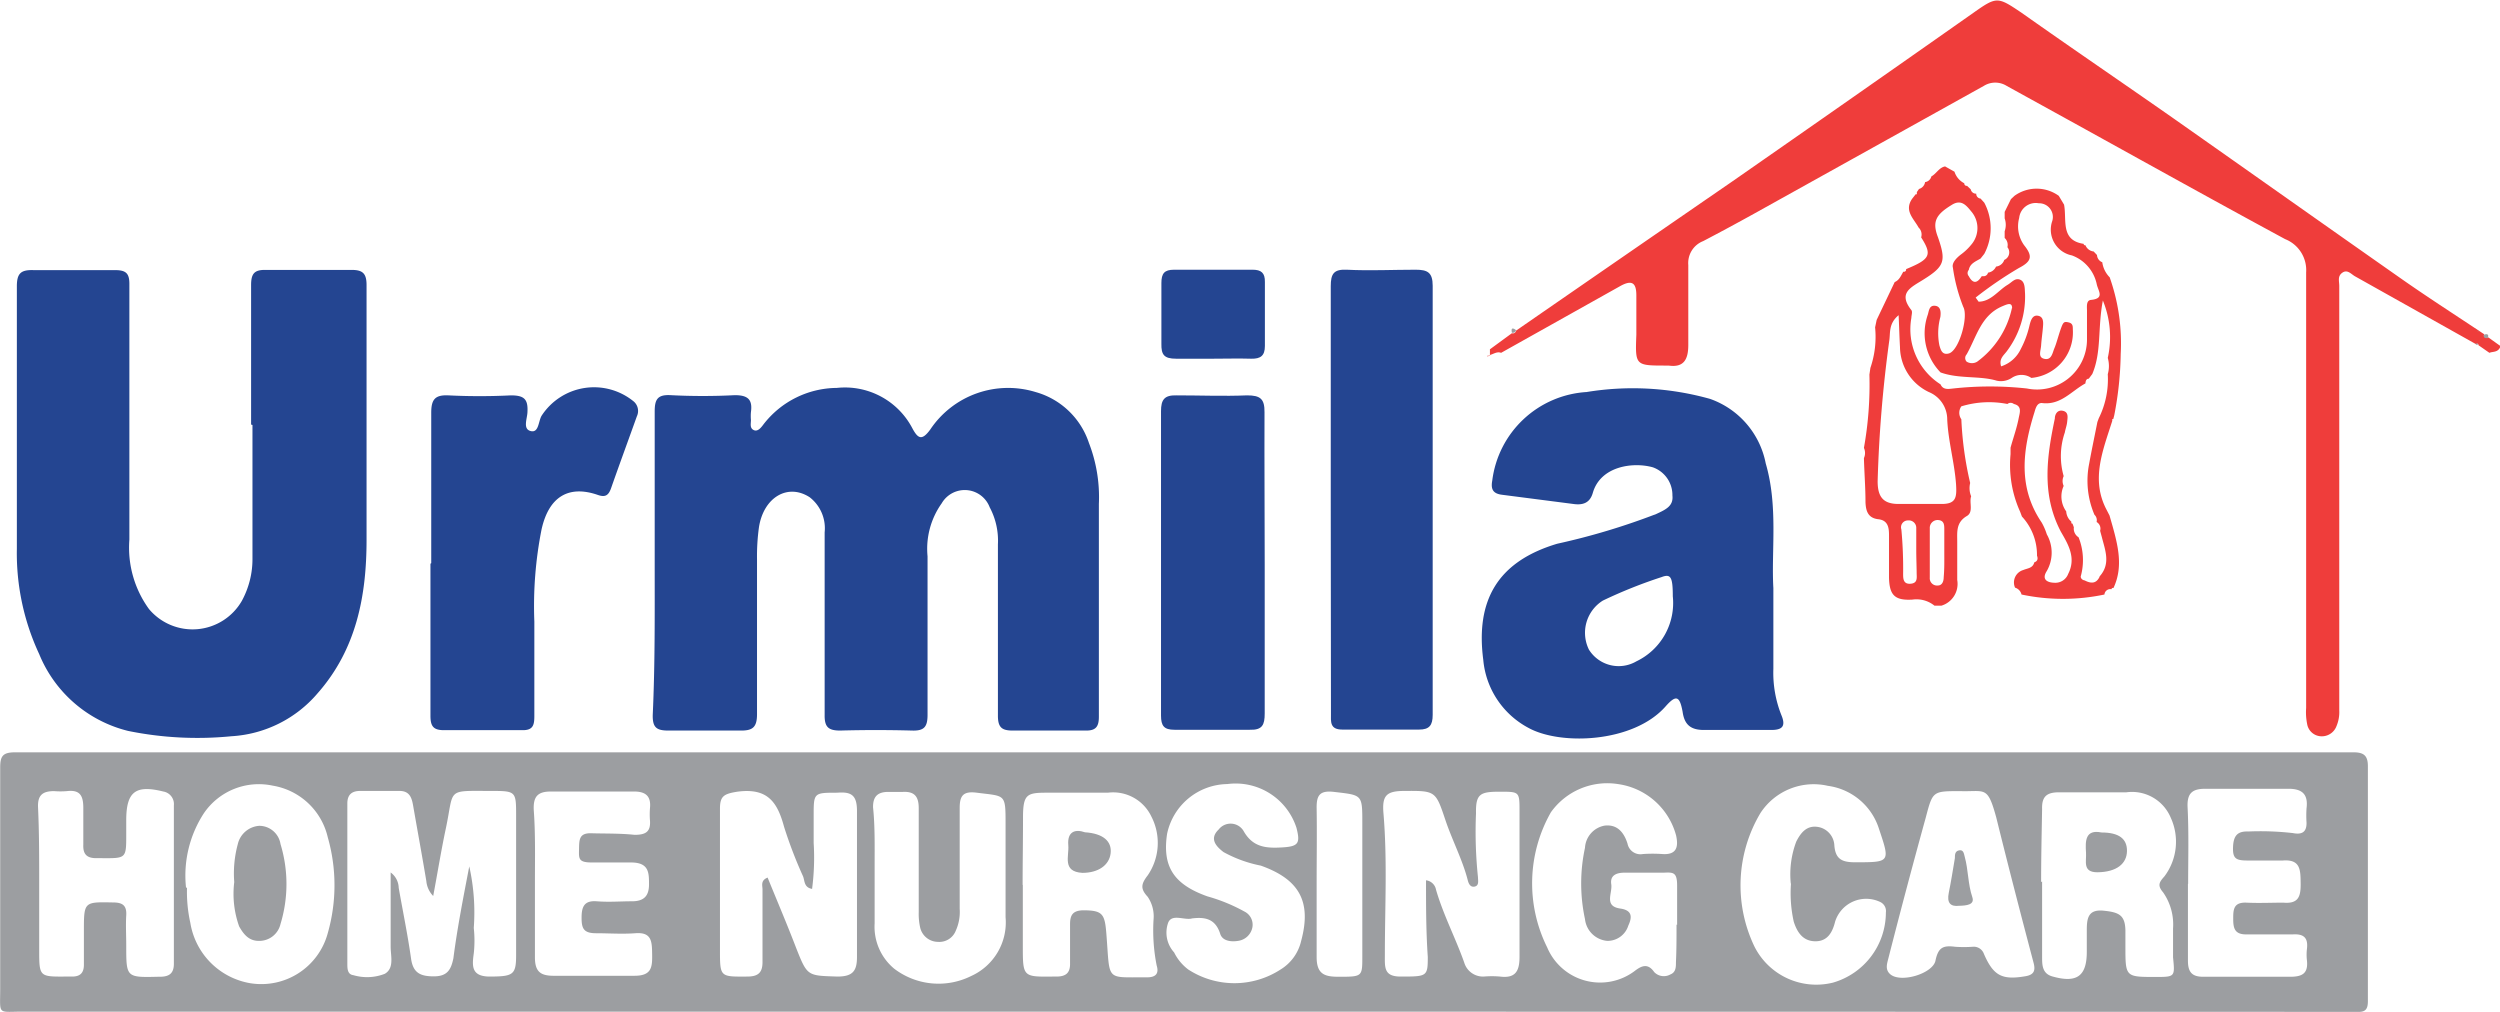
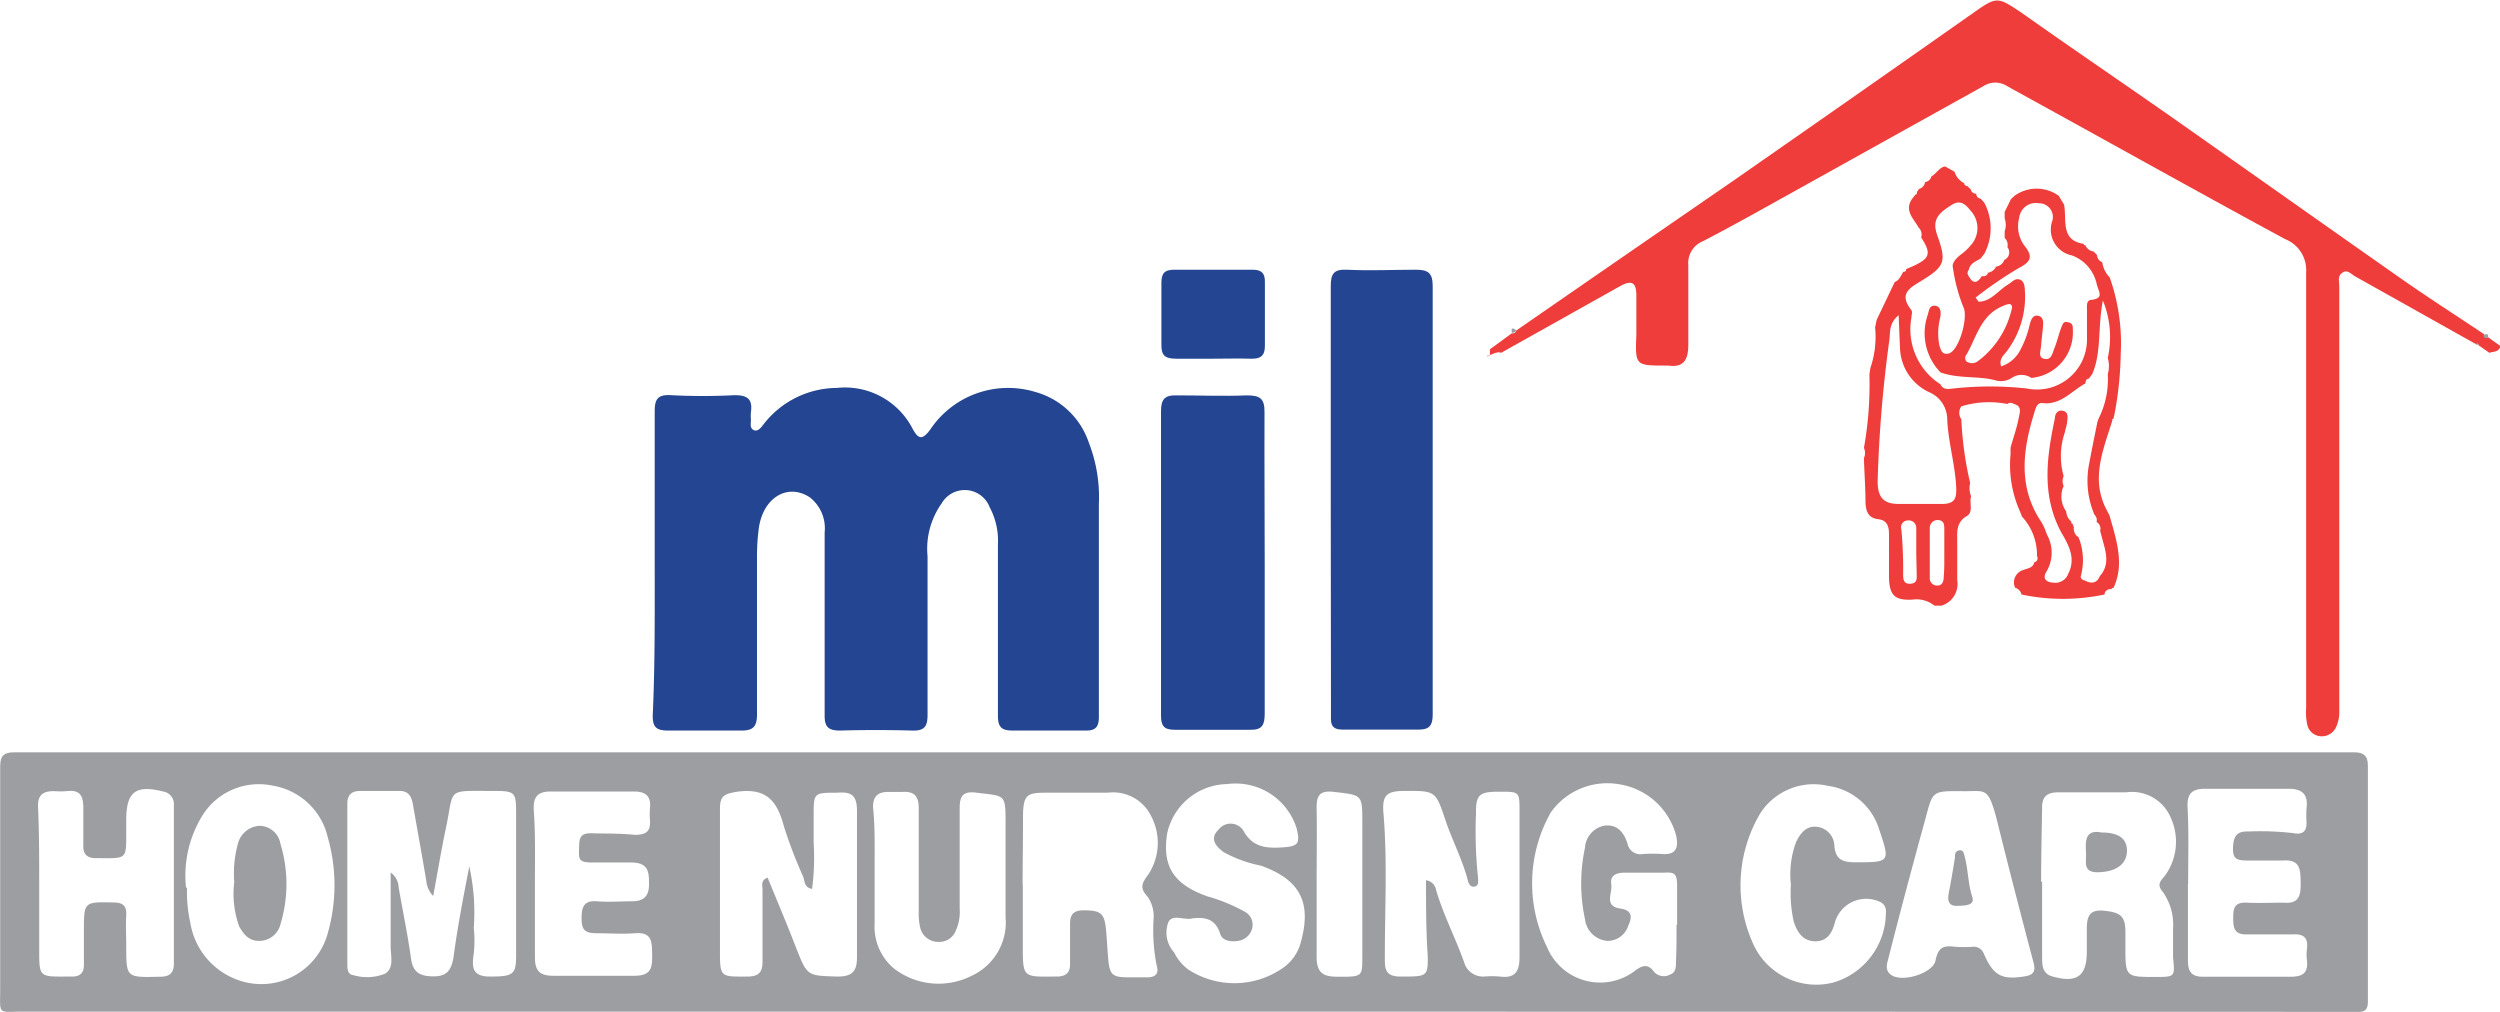
<svg xmlns="http://www.w3.org/2000/svg" id="Layer_1" data-name="Layer 1" viewBox="0 0 127.54 51.62">
  <defs>
    <style>
      .cls-1 {
        fill: #9c9ea1;
      }

      .cls-2 {
        fill: #244591;
      }

      .cls-3 {
        fill: #ef3d3b;
      }
    </style>
  </defs>
  <title>logo</title>
  <g>
    <path class="cls-1" d="M60.31,51.61H1.16c-1.31,0-1.15.2-1.15-1.18,0-3.76,0-7.52,0-11.27,0-.59.13-.78.77-.78q58.53,0,117.07,0c.74,0,1.47,0,2.21,0,.51,0,.74.15.74.7q0,6,0,12c0,.38-.11.56-.51.54-.22,0-.44,0-.65,0ZM23.94,44.2a10.76,10.76,0,0,1,.23,3.14,6,6,0,0,1,0,1.3c-.09.64-.12,1.15.75,1.18,1.25,0,1.41-.07,1.41-1.08q0-3.55,0-7.11c0-1.26,0-1.28-1.28-1.28-2.31,0-1.87-.15-2.3,1.89-.24,1.12-.42,2.25-.65,3.47a1.25,1.25,0,0,1-.35-.76c-.21-1.26-.44-2.51-.66-3.77-.07-.42-.15-.83-.71-.83s-1.36,0-2,0c-.41,0-.66.17-.66.64,0,2.72,0,5.45,0,8.17,0,.25,0,.55.31.59a2.48,2.48,0,0,0,1.6-.07c.48-.28.31-.86.3-1.35,0-1.26,0-2.52,0-3.82a1,1,0,0,1,.41.78c.21,1.2.46,2.4.63,3.61.1.73.47.91,1.16.91s.88-.34,1-.92C23.33,47.33,23.64,45.77,23.94,44.2Zm48.82.71a.59.59,0,0,1,.5.48c.37,1.28,1,2.47,1.44,3.72a1,1,0,0,0,1,.71,4.82,4.82,0,0,1,.82,0c.78.1,1-.26,1-1,0-2.48,0-5,0-7.43,0-1,0-1-1-1s-1.24.1-1.22,1.1a22.24,22.24,0,0,0,.1,3.26c0,.17.07.43-.17.48s-.32-.19-.36-.36c-.26-1-.78-2-1.12-3-.51-1.52-.5-1.53-2.09-1.52-.94,0-1.16.23-1.08,1.16.2,2.39.07,4.78.07,7.18,0,.64-.07,1.13.8,1.13,1.35,0,1.39,0,1.39-1C72.75,47.51,72.75,46.25,72.75,44.91Zm-31.32.44c-.43-.07-.38-.41-.47-.64A22.62,22.62,0,0,1,40,42.18c-.34-1.26-.84-2-2.39-1.79-.69.11-.88.23-.88.87,0,2.4,0,4.79,0,7.19,0,1.4,0,1.38,1.39,1.37.56,0,.79-.2.78-.77,0-1.23,0-2.45,0-3.68,0-.19-.11-.45.26-.6.49,1.2,1,2.4,1.46,3.6.57,1.44.57,1.4,2.1,1.45.79,0,1-.29,1-1,0-2.48,0-5,0-7.44,0-.79-.26-1-1-.94-1.21,0-1.21,0-1.21,1.18,0,.46,0,.93,0,1.39A12.18,12.18,0,0,1,41.43,45.34Zm10.74-.2h0q0,.78,0,1.55c0,.52,0,1,0,1.55,0,1.59,0,1.59,1.56,1.57h.16c.48,0,.7-.19.69-.67,0-.68,0-1.36,0-2,0-.48.15-.69.65-.71,1,0,1.12.17,1.2,1.17.2,2.47-.08,2.24,2,2.25h.08c.46,0,.61-.21.49-.6a9.14,9.14,0,0,1-.16-2.35,1.77,1.77,0,0,0-.3-1.16c-.37-.4-.35-.64,0-1.09a2.93,2.93,0,0,0,.19-3,2.16,2.16,0,0,0-2.22-1.22c-1,0-2.07,0-3.1,0s-1.23.07-1.23,1.27S52.17,44,52.17,45.14Zm52-.18h0c0,1.28,0,2.56,0,3.84,0,.41,0,.85.51,1,1.26.36,1.78,0,1.77-1.29,0-.35,0-.71,0-1.06,0-.62.07-1.08.86-1s1.09.23,1.11,1c0,.27,0,.54,0,.82,0,1.56,0,1.56,1.53,1.56,1,0,1,0,.9-1,0-.49,0-1,0-1.47a2.86,2.86,0,0,0-.51-1.85c-.31-.36-.18-.53.07-.81a2.94,2.94,0,0,0,.32-3,2.14,2.14,0,0,0-2.26-1.29c-1.14,0-2.29,0-3.43,0-.62,0-.89.2-.87.85C104.16,42.45,104.13,43.71,104.13,45Zm-94.64.32a7.29,7.29,0,0,0,.17,1.79,3.73,3.73,0,0,0,3.06,3.08,3.51,3.51,0,0,0,3.95-2.55,8.9,8.9,0,0,0,0-4.9,3.46,3.46,0,0,0-2.81-2.63,3.39,3.39,0,0,0-3.51,1.41A5.82,5.82,0,0,0,9.49,45.28ZM2,45.09H2q0,1.67,0,3.35c0,1.39,0,1.39,1.36,1.38h.33c.41,0,.59-.2.59-.6,0-.57,0-1.14,0-1.71,0-1.51,0-1.5,1.49-1.47.49,0,.7.16.67.66s0,1,0,1.55c0,1.62,0,1.62,1.64,1.58h.08c.47,0,.71-.17.71-.66q0-4,0-8.08a.65.65,0,0,0-.54-.71c-1.41-.35-1.89,0-1.89,1.47,0,.24,0,.49,0,.73,0,1.21,0,1.21-1.24,1.2H4.91c-.5,0-.68-.22-.66-.69,0-.63,0-1.25,0-1.88s-.18-.93-.84-.85a4,4,0,0,1-.65,0c-.58,0-.84.2-.82.81C2,42.47,2,43.78,2,45.09Zm83.56,2.09c0-.65,0-1.31,0-2s-.2-.68-.68-.66c-.65,0-1.31,0-2,0-.41,0-.75.13-.68.59s-.39,1.12.46,1.24c.62.09.61.44.41.87A1.11,1.11,0,0,1,82,48a1.25,1.25,0,0,1-1.14-1.11,8.62,8.62,0,0,1,0-3.64,1.22,1.22,0,0,1,1-1.13c.67-.08,1,.38,1.17.92a.67.67,0,0,0,.78.53,7.13,7.13,0,0,1,1,0c.74.05.82-.38.7-.94A3.58,3.58,0,0,0,82.54,40a3.53,3.53,0,0,0-3.42,1.44,7.34,7.34,0,0,0-.19,6.89,2.93,2.93,0,0,0,4.46,1.21c.36-.28.68-.41,1,.05a.68.68,0,0,0,.83.12c.28-.11.28-.38.28-.62C85.53,48.48,85.53,47.83,85.53,47.17Zm-24.76-.32c-.4.09-1-.25-1.2.2a1.5,1.5,0,0,0,.3,1.53,2.43,2.43,0,0,0,.72.87,4.32,4.32,0,0,0,4.71,0A2.31,2.31,0,0,0,66.38,48c.54-2-.09-3.14-2.06-3.84a6.55,6.55,0,0,1-1.9-.69c-.38-.29-.74-.68-.25-1.15a.77.77,0,0,1,1.27.07c.48.86,1.19.89,2,.84s.9-.22.7-1A3.26,3.26,0,0,0,62.61,40a3.19,3.19,0,0,0-3.07,2.54c-.25,1.67.34,2.58,2.06,3.19a8.72,8.72,0,0,1,1.88.77.75.75,0,0,1,.41.82.86.86,0,0,1-.73.68c-.37.06-.8,0-.91-.36C62,46.85,61.45,46.77,60.77,46.86ZM44.62,44.17h0c0,1,0,2,0,2.94a2.78,2.78,0,0,0,1,2.31,3.73,3.73,0,0,0,3.93.37,3,3,0,0,0,1.75-3c0-1.58,0-3.16,0-4.74s0-1.42-1.47-1.61c-.7-.09-.87.16-.87.78,0,1.72,0,3.43,0,5.15a2.32,2.32,0,0,1-.2,1.11.9.9,0,0,1-.91.57.94.94,0,0,1-.9-.7,3.16,3.16,0,0,1-.08-.81c0-1.77,0-3.54,0-5.31,0-.6-.22-.86-.81-.83h-.74c-.53,0-.79.22-.78.79C44.64,42.15,44.62,43.16,44.62,44.17Zm67,.92c0,1.31,0,2.61,0,3.92,0,.59.21.83.81.82,1.47,0,2.94,0,4.41,0,.64,0,.92-.19.85-.84a2.55,2.55,0,0,1,0-.57c.07-.56-.14-.79-.73-.75-.79,0-1.58,0-2.37,0-.58,0-.66-.31-.66-.78s0-.87.68-.84,1.25,0,1.88,0c.79.07.89-.34.88-1s0-1.22-.91-1.15c-.59,0-1.2,0-1.79,0s-.77-.09-.75-.67.21-.83.77-.81a14.6,14.6,0,0,1,2.28.08c.41.08.71,0,.7-.53a5.58,5.58,0,0,1,0-.73c.09-.71-.21-1-.92-1-1.41,0-2.83,0-4.24,0-.65,0-.93.21-.91.9C111.67,42.53,111.63,43.81,111.63,45.09Zm-20.26,0a4.73,4.73,0,0,1,.28-2.16c.22-.43.51-.81,1.05-.75a1,1,0,0,1,.89.93c.05.73.4.88,1.06.88,1.8,0,1.79,0,1.22-1.7a3.18,3.18,0,0,0-2.61-2.2,3.24,3.24,0,0,0-3.44,1.39,7.21,7.21,0,0,0-.3,6.82,3.53,3.53,0,0,0,4,1.83,3.73,3.73,0,0,0,2.7-3.58.51.51,0,0,0-.28-.53,1.66,1.66,0,0,0-2.31,1c-.13.52-.37,1-1,1s-.93-.44-1.11-1A6.66,6.66,0,0,1,91.37,45.06ZM27.29,45c0,1.28,0,2.56,0,3.84,0,.74.29.95,1,.94,1.36,0,2.72,0,4.08,0,.86,0,.91-.42.9-1.07s0-1.17-.86-1.1c-.68.05-1.36,0-2,0s-.74-.25-.74-.79.12-.89.77-.84,1.2,0,1.8,0,.87-.26.87-.86S33.11,44,32.19,44c-.65,0-1.31,0-2,0s-.66-.2-.65-.68,0-.83.63-.81,1.47,0,2.2.08c.55,0,.83-.14.79-.72a4.09,4.09,0,0,1,0-.65c.06-.6-.22-.84-.81-.84-1.42,0-2.83,0-4.25,0-.68,0-.9.27-.87.94C27.32,42.54,27.29,43.79,27.29,45ZM100,40.36c-1.4,0-1.4,0-1.75,1.33q-1,3.62-1.92,7.23c-.07.27-.15.54.08.76.51.5,2.19,0,2.33-.67s.38-.79,1-.71a6.3,6.3,0,0,0,.9,0,.55.55,0,0,1,.57.36c.49,1.13.93,1.35,2.14,1.14.43-.08.5-.3.39-.7-.65-2.46-1.29-4.93-1.9-7.4C101.39,40.06,101.28,40.4,100,40.36ZM67.17,45c0,1.28,0,2.56,0,3.83,0,.87.41,1,1.11,1,1.21,0,1.22,0,1.22-1q0-3.43,0-6.85c0-1.46,0-1.41-1.44-1.58-.75-.09-.9.19-.89.84C67.19,42.52,67.17,43.77,67.17,45Z" />
    <path class="cls-2" d="M33.4,28.68c0-2.56,0-5.12,0-7.68,0-.61.13-.88.82-.84a31.64,31.64,0,0,0,3.27,0c.66,0,.91.22.82.86a2.39,2.39,0,0,0,0,.41c0,.18-.07.41.14.51s.38-.13.5-.29a4.77,4.77,0,0,1,3.74-1.86,3.88,3.88,0,0,1,3.85,2.05c.29.54.49.66.92.07A4.78,4.78,0,0,1,52.83,20a4,4,0,0,1,2.72,2.59,7.65,7.65,0,0,1,.51,3.12q0,5.43,0,10.86c0,.49-.15.7-.64.7-1.25,0-2.5,0-3.76,0-.56,0-.75-.17-.75-.76,0-2.91,0-5.83,0-8.74a3.61,3.61,0,0,0-.42-1.89,1.36,1.36,0,0,0-2.45-.2,4,4,0,0,0-.72,2.7q0,4,0,8.09c0,.62-.18.82-.79.8q-1.84-.05-3.67,0c-.6,0-.8-.18-.79-.8,0-3.1,0-6.21,0-9.31a2,2,0,0,0-.76-1.79c-1.12-.73-2.35,0-2.59,1.52a10.74,10.74,0,0,0-.1,1.63c0,2.64,0,5.28,0,7.92,0,.67-.23.84-.85.83-1.22,0-2.45,0-3.68,0-.61,0-.8-.17-.79-.79C33.42,33.85,33.4,31.26,33.4,28.68Z" />
-     <path class="cls-2" d="M12.81,21.66c0-2.37,0-4.74,0-7.11,0-.56.14-.79.73-.78,1.47,0,2.94,0,4.41,0,.57,0,.75.2.75.77,0,4.33,0,8.66,0,13,0,2.84-.51,5.57-2.49,7.82a6.25,6.25,0,0,1-4.4,2.2,17.68,17.68,0,0,1-5.27-.27A6.61,6.61,0,0,1,2,33.37,12.16,12.16,0,0,1,.86,28c0-4.46,0-8.93,0-13.39,0-.65.19-.85.84-.83,1.39,0,2.78,0,4.16,0,.57,0,.75.16.74.75,0,4.33,0,8.66,0,13a5.33,5.33,0,0,0,1,3.54,2.9,2.9,0,0,0,4.74-.42,4.46,4.46,0,0,0,.54-2.19c0-2.26,0-4.52,0-6.78Z" />
-     <path class="cls-2" d="M90.47,30c0,1.62,0,2.87,0,4.12a5.84,5.84,0,0,0,.42,2.39c.23.57,0,.73-.53.73-1.14,0-2.29,0-3.43,0-.69,0-1-.28-1.09-.93-.15-.81-.33-.88-.87-.27-1.64,1.86-5.36,2-7,1.09a4.37,4.37,0,0,1-2.3-3.47c-.39-3,.7-5,3.77-5.92a34.91,34.91,0,0,0,5.06-1.52c.47-.22.88-.4.82-.94a1.5,1.5,0,0,0-1-1.44c-1-.28-2.66-.07-3.06,1.3-.15.53-.52.64-1,.57l-3.64-.47c-.47-.06-.57-.3-.49-.73A5.17,5.17,0,0,1,80.94,20a14.57,14.57,0,0,1,6.3.35,4.37,4.37,0,0,1,2.84,3.29C90.72,25.83,90.36,28.09,90.47,30Zm-5.13.44c0-1-.1-1.18-.57-1a24.32,24.32,0,0,0-3,1.2,1.94,1.94,0,0,0-.71,2.5,1.79,1.79,0,0,0,2.42.6A3.3,3.3,0,0,0,85.34,30.42Z" />
    <path class="cls-3" d="M127,18l-.56-.39c0-.1-.06-.08-.12-.05l-6.17-3.46c-.2-.11-.39-.37-.65-.19s-.16.43-.16.68q0,10.82,0,21.65a1.84,1.84,0,0,1-.14.8.8.8,0,0,1-.83.52.75.75,0,0,1-.67-.63,3,3,0,0,1-.05-.81c0-7.41,0-14.81,0-22.22a1.7,1.7,0,0,0-1.07-1.7c-3.94-2.13-7.86-4.32-11.78-6.48l-2.43-1.34a1.1,1.1,0,0,0-1.16,0L89.47,10.91q-1.28.71-2.58,1.39a1.2,1.2,0,0,0-.76,1.22c0,1.36,0,2.72,0,4.08,0,.74-.23,1.16-1,1.05H85c-1.58,0-1.58,0-1.52-1.58,0-.68,0-1.36,0-2s-.22-.82-.85-.46L76.58,18c-.21-.08-.38.06-.57.11h0l0-.29L77.13,17a.16.16,0,0,0,.21-.13q5.48-3.79,11-7.59,6.18-4.3,12.34-8.63c1.19-.84,1.23-.82,2.45,0,2.59,1.83,5.21,3.61,7.81,5.43,3.84,2.7,7.67,5.41,11.52,8.11,1.31.92,2.66,1.79,4,2.68v0h0l.27.18c0,.14.06.2.21.16l.63.45C127.45,18,127.18,17.92,127,18Z" />
    <path class="cls-2" d="M67.89,25.47c0-3.62,0-7.24,0-10.87,0-.63.15-.87.82-.84,1.17.06,2.34,0,3.51,0,.61,0,.87.14.87.82q0,10.95,0,21.89c0,.53-.17.75-.69.75-1.31,0-2.61,0-3.92,0-.65,0-.58-.41-.58-.83Q67.89,30.94,67.89,25.47Z" />
-     <path class="cls-2" d="M22,28.73c0-2.56,0-5.12,0-7.68,0-.69.21-.91.88-.88a31.76,31.76,0,0,0,3.18,0c.66,0,.88.18.85.82,0,.35-.26.89.16,1s.39-.49.56-.78a3.19,3.19,0,0,1,4.71-.72.64.64,0,0,1,.15.75c-.44,1.23-.89,2.45-1.32,3.68-.13.36-.3.46-.67.33C29,24.73,28,25.35,27.63,27a20.12,20.12,0,0,0-.37,4.71c0,1.61,0,3.21,0,4.82,0,.45-.06.73-.61.72-1.33,0-2.67,0-4,0-.54,0-.69-.2-.69-.73,0-2.59,0-5.17,0-7.76Z" />
    <path class="cls-3" d="M107.82,30a.07.07,0,0,0-.1.06.3.3,0,0,0-.36.27h0a10.22,10.22,0,0,1-4.23,0,.48.48,0,0,0-.33-.35.66.66,0,0,1,.42-.9c.21-.09.49-.09.56-.39.17-.06.2-.18.14-.34a2.89,2.89,0,0,0-.77-2l-.09-.24a5.81,5.81,0,0,1-.49-2.94l0-.33c.14-.51.32-1,.42-1.53.05-.25.18-.6-.25-.7a.26.26,0,0,0-.33,0,4.84,4.84,0,0,0-2.35.12.57.57,0,0,0,0,.66,17.49,17.49,0,0,0,.45,3.25,1.1,1.1,0,0,0,.05.68c-.11.32.13.79-.21,1-.57.33-.5.82-.5,1.33s0,1.29,0,1.94a1.16,1.16,0,0,1-.81,1.31h-.35a1.46,1.46,0,0,0-1.13-.31c-.89.05-1.17-.22-1.19-1.12,0-.7,0-1.41,0-2.11,0-.35,0-.81-.54-.87s-.64-.43-.66-.86c0-.75-.06-1.51-.08-2.26a.63.63,0,0,0,0-.52,18.35,18.35,0,0,0,.28-3.74l.05-.34a4.89,4.89,0,0,0,.24-2.07l.08-.38.92-1.93c.24-.1.32-.33.44-.53a.11.11,0,0,0,.14-.13l0,0c1.24-.51,1.34-.72.77-1.62a.49.49,0,0,0-.13-.5c-.25-.46-.75-.86-.33-1.47l.18-.23h.06V9.8l.11-.16a.43.43,0,0,0,.31-.35h0A.38.38,0,0,0,98.53,9c.26-.14.39-.45.7-.51l.48.27a1,1,0,0,0,.5.59.12.12,0,0,0,.14.13l.19.18a.27.27,0,0,0,.28.22l0,0a.24.24,0,0,0,.22.25l.19.21a2.78,2.78,0,0,1,0,2.61l-.19.24c-.25.15-.54.25-.6.58a.24.24,0,0,0,0,.32c.2.38.42.39.66,0l.06,0a.23.23,0,0,0,.26-.18.53.53,0,0,0,.41-.31.5.5,0,0,0,.42-.34.42.42,0,0,0,.16-.65.48.48,0,0,0-.14-.47l0-.34a1,1,0,0,0,0-.66l0-.33.32-.65.18-.17a1.93,1.93,0,0,1,2.26,0l.27.45c.15.78-.2,1.82,1,2a.07.07,0,0,0,.09.07.51.51,0,0,0,.42.32l.17.18a.42.42,0,0,0,.27.37v0a1.35,1.35,0,0,0,.38.77l.06.18a10.07,10.07,0,0,1,.5,3.73,17.49,17.49,0,0,1-.33,3.13l-.05.19h-.05a.7.7,0,0,0,0,.09l-.12.37c-.44,1.35-.91,2.71-.2,4.11l.18.35,0,0h0v0l0,0C108,27.63,108.38,28.81,107.82,30Zm-.71-.59,0,0,0,0c.58-.64.29-1.33.12-2l-.09-.33a.39.39,0,0,0-.18-.45.38.38,0,0,0-.11-.37,4.42,4.42,0,0,1-.27-2.6c.13-.71.28-1.42.42-2.13l.07-.19a4.46,4.46,0,0,0,.46-2.25,1.5,1.5,0,0,0,0-.83,4.91,4.91,0,0,0-.25-2.93c-.27,1.4-.06,2.63-.54,3.75l-.18.24c-.13,0-.16.12-.17.24h0c-.72.39-1.26,1.13-2.23,1-.24,0-.31.26-.37.47-.6,1.92-.86,3.82.37,5.63a3.12,3.12,0,0,1,.26.6,1.89,1.89,0,0,1,0,1.87c-.27.42,0,.59.39.6a.7.7,0,0,0,.7-.45c.42-.82,0-1.51-.37-2.15-1-1.9-.72-3.83-.31-5.78,0-.21.13-.46.42-.39s.23.34.21.55-.09.37-.12.55a3.72,3.72,0,0,0-.06,2.23.6.6,0,0,0,0,.5,1.31,1.31,0,0,0,.13,1.3.74.74,0,0,0,.26.52c0,.07,0,.11.06.1l.07.19a.52.52,0,0,0,.24.51h0a3.12,3.12,0,0,1,.11,2c0,.1.08.18.2.2h0C106.68,29.78,106.94,29.78,107.11,29.43ZM99,19a2.86,2.86,0,0,1-.65-2.95c.06-.2.07-.48.37-.45s.3.34.27.57a3.18,3.18,0,0,0-.05,1.45c.07.23.14.51.49.41.52-.16,1-1.87.73-2.37a8.63,8.63,0,0,1-.53-2c-.07-.24.17-.49.4-.67a2.83,2.83,0,0,0,.53-.5,1.3,1.3,0,0,0,0-1.71c-.26-.32-.52-.63-1-.32-.8.49-1,.85-.69,1.65.41,1.19.35,1.47-.74,2.15-.63.4-1.32.67-.62,1.56.07.09,0,.27,0,.4A3.33,3.33,0,0,0,99,19.61c.13.3.43.23.64.21a17.22,17.22,0,0,1,3.77,0,2.55,2.55,0,0,0,3.06-2.49c0-.49,0-1,0-1.47,0-.21-.05-.53.2-.56.71-.07.38-.44.3-.79a2,2,0,0,0-1.27-1.48,1.34,1.34,0,0,1-1-1.76.7.7,0,0,0-.69-.9.85.85,0,0,0-1,.75,1.65,1.65,0,0,0,.26,1.4c.43.54.39.81-.27,1.15a20,20,0,0,0-2.21,1.51l.15.21c.62,0,1-.57,1.48-.86.21-.12.38-.37.64-.26s.23.46.25.72a4.62,4.62,0,0,1-.91,2.9c-.15.22-.44.4-.31.8a1.68,1.68,0,0,0,1-.88,4.89,4.89,0,0,0,.45-1.22c.06-.23.14-.54.44-.48s.26.38.24.62-.07.59-.09.89-.18.62.18.69.4-.32.5-.55.21-.67.33-1,.16-.37.4-.31.2.24.21.4a2.33,2.33,0,0,1-2.12,2.43.89.89,0,0,0-1,0,1,1,0,0,1-.77.14C101,19.16,99.94,19.34,99,19Zm-2.14-2.92c-.53.44-.41.91-.48,1.32a66.05,66.05,0,0,0-.59,7.15c0,.81.29,1.16,1.07,1.16s1.46,0,2.2,0,.77-.35.73-1c-.08-1.12-.4-2.2-.45-3.31A1.51,1.51,0,0,0,98.4,20a2.57,2.57,0,0,1-1.47-2.29C96.9,17.19,96.89,16.71,96.86,16.08Zm5.79-.36c0-.31-.23-.21-.49-.1-1.1.46-1.32,1.56-1.83,2.46a.27.27,0,0,0,0,.37.51.51,0,0,0,.54,0A4.59,4.59,0,0,0,102.64,15.72ZM99.19,28.15h0c0-.38,0-.76,0-1.14,0-.22,0-.46-.32-.48a.4.4,0,0,0-.42.42q0,1.26,0,2.52a.37.37,0,0,0,.41.4c.23,0,.3-.23.3-.42C99.2,29,99.19,28.58,99.19,28.15Zm-1.43,0h0c0-.4,0-.81,0-1.21a.38.38,0,0,0-.42-.39.35.35,0,0,0-.34.46,21.42,21.42,0,0,1,.09,2.26c0,.24,0,.54.38.51s.31-.32.31-.56S97.76,28.45,97.76,28.1Z" />
    <path class="cls-2" d="M64.52,28.8c0,2.53,0,5.07,0,7.6,0,.58-.12.85-.76.83-1.28,0-2.56,0-3.84,0-.54,0-.69-.2-.69-.73q0-7.76,0-15.52c0-.59.17-.83.8-.81,1.2,0,2.4.05,3.59,0,.68,0,.9.18.89.87C64.5,23.62,64.52,26.21,64.52,28.8Z" />
    <path class="cls-2" d="M61.87,18.3c-.62,0-1.25,0-1.87,0s-.76-.21-.75-.76q0-1.55,0-3.1c0-.49.15-.68.65-.68,1.33,0,2.66,0,4,0,.44,0,.64.16.63.63,0,1.09,0,2.17,0,3.26,0,.5-.22.66-.7.65C63.18,18.28,62.52,18.3,61.87,18.3Z" />
    <path class="cls-1" d="M126.91,17.25c-.14,0-.2,0-.21-.16C126.88,17,127,17.06,126.91,17.25Z" />
    <path class="cls-1" d="M77.34,16.84a.16.16,0,0,1-.21.13Q77.06,16.63,77.34,16.84Z" />
    <path class="cls-1" d="M126.29,17.52c.06,0,.12,0,.12.05S126.3,17.6,126.29,17.52Z" />
    <polygon class="cls-1" points="126.44 16.9 126.4 16.91 126.41 16.87 126.45 16.86 126.44 16.9" />
    <path class="cls-3" d="M76,18.11l-.11.09,0-.06.14,0Z" />
-     <path class="cls-1" d="M55.35,42.46c.93.06,1.38.46,1.31,1.07s-.63,1-1.44,1c-1.05-.06-.67-.86-.72-1.41C54.44,42.41,54.86,42.29,55.35,42.46Z" />
    <path class="cls-1" d="M107.21,42.47c.89,0,1.31.32,1.3.95S108,44.49,107,44.5c-.77,0-.55-.56-.58-1C106.38,42.9,106.38,42.3,107.21,42.47Z" />
    <path class="cls-1" d="M11.95,45a5.71,5.71,0,0,1,.18-1.93,1.21,1.21,0,0,1,1.1-.94,1.1,1.1,0,0,1,1.08.93,7,7,0,0,1,0,4.08A1.11,1.11,0,0,1,13.2,48c-.5,0-.77-.33-1-.74A4.94,4.94,0,0,1,11.95,45Z" />
    <path class="cls-1" d="M99.94,46.21c-.43.05-.63-.14-.52-.67s.21-1.17.31-1.76c0-.17,0-.36.22-.4s.24.17.28.32c.19.68.16,1.39.39,2.07C100.75,46.16,100.33,46.2,99.94,46.21Z" />
  </g>
</svg>